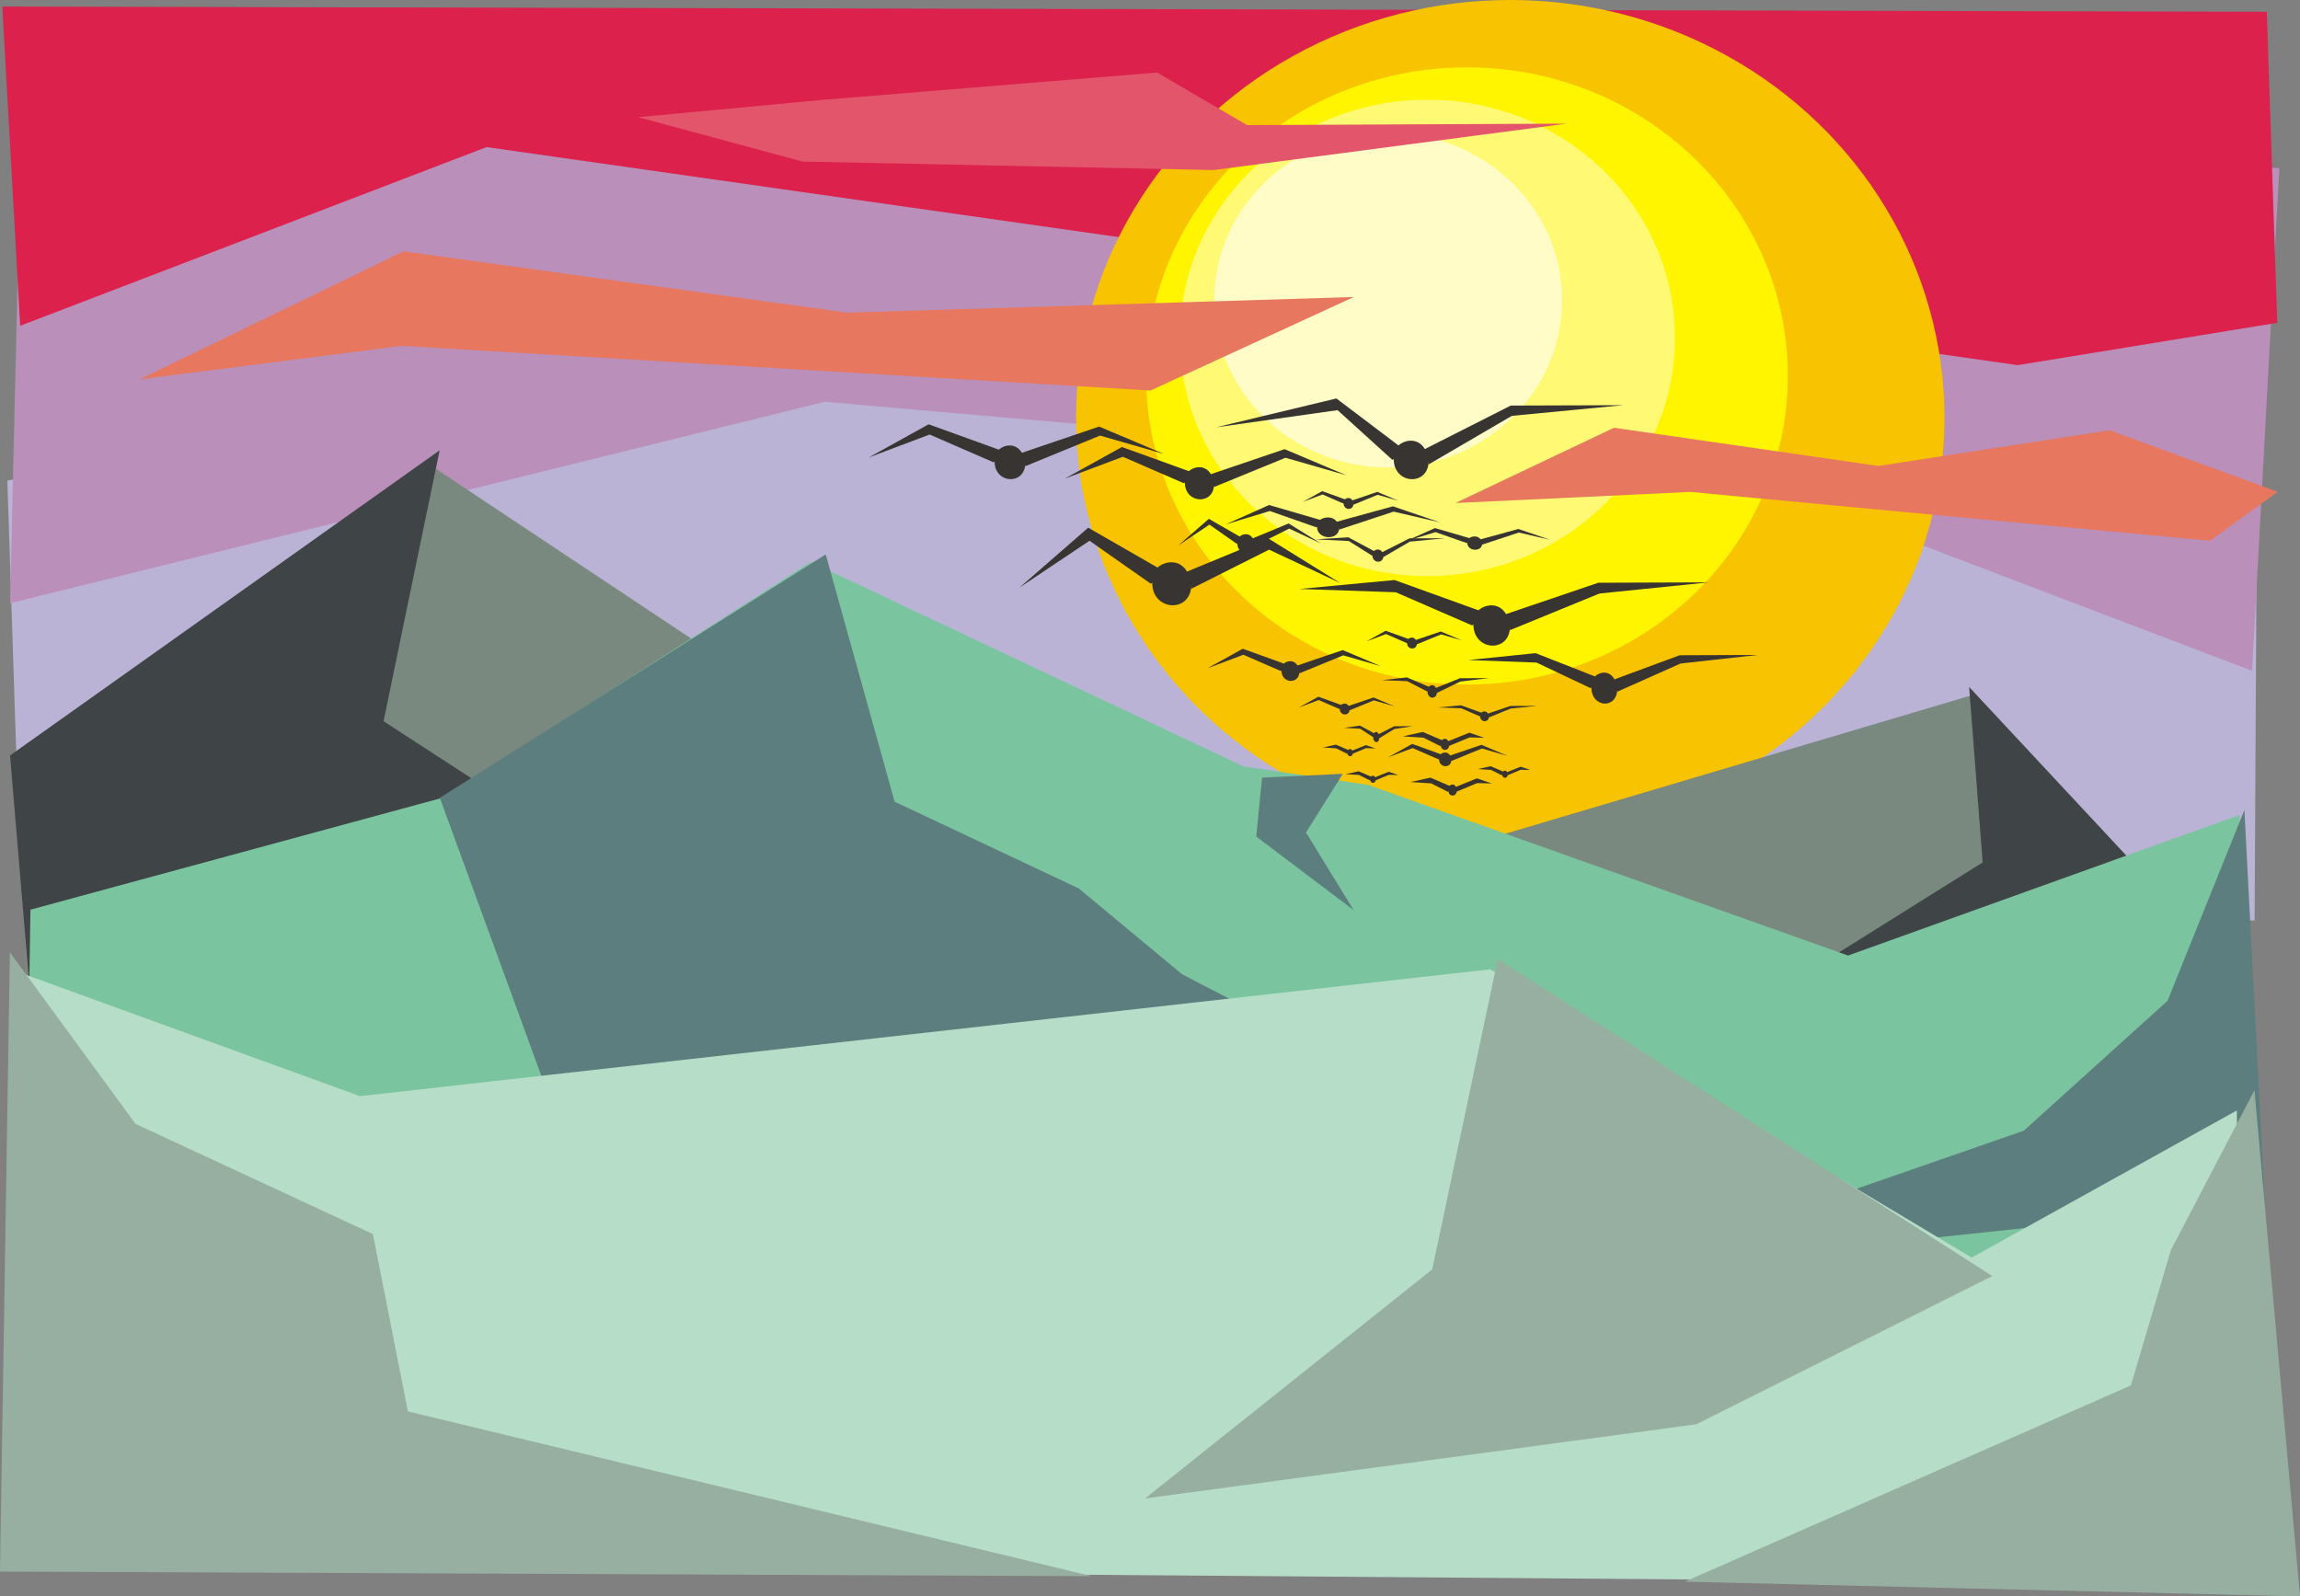
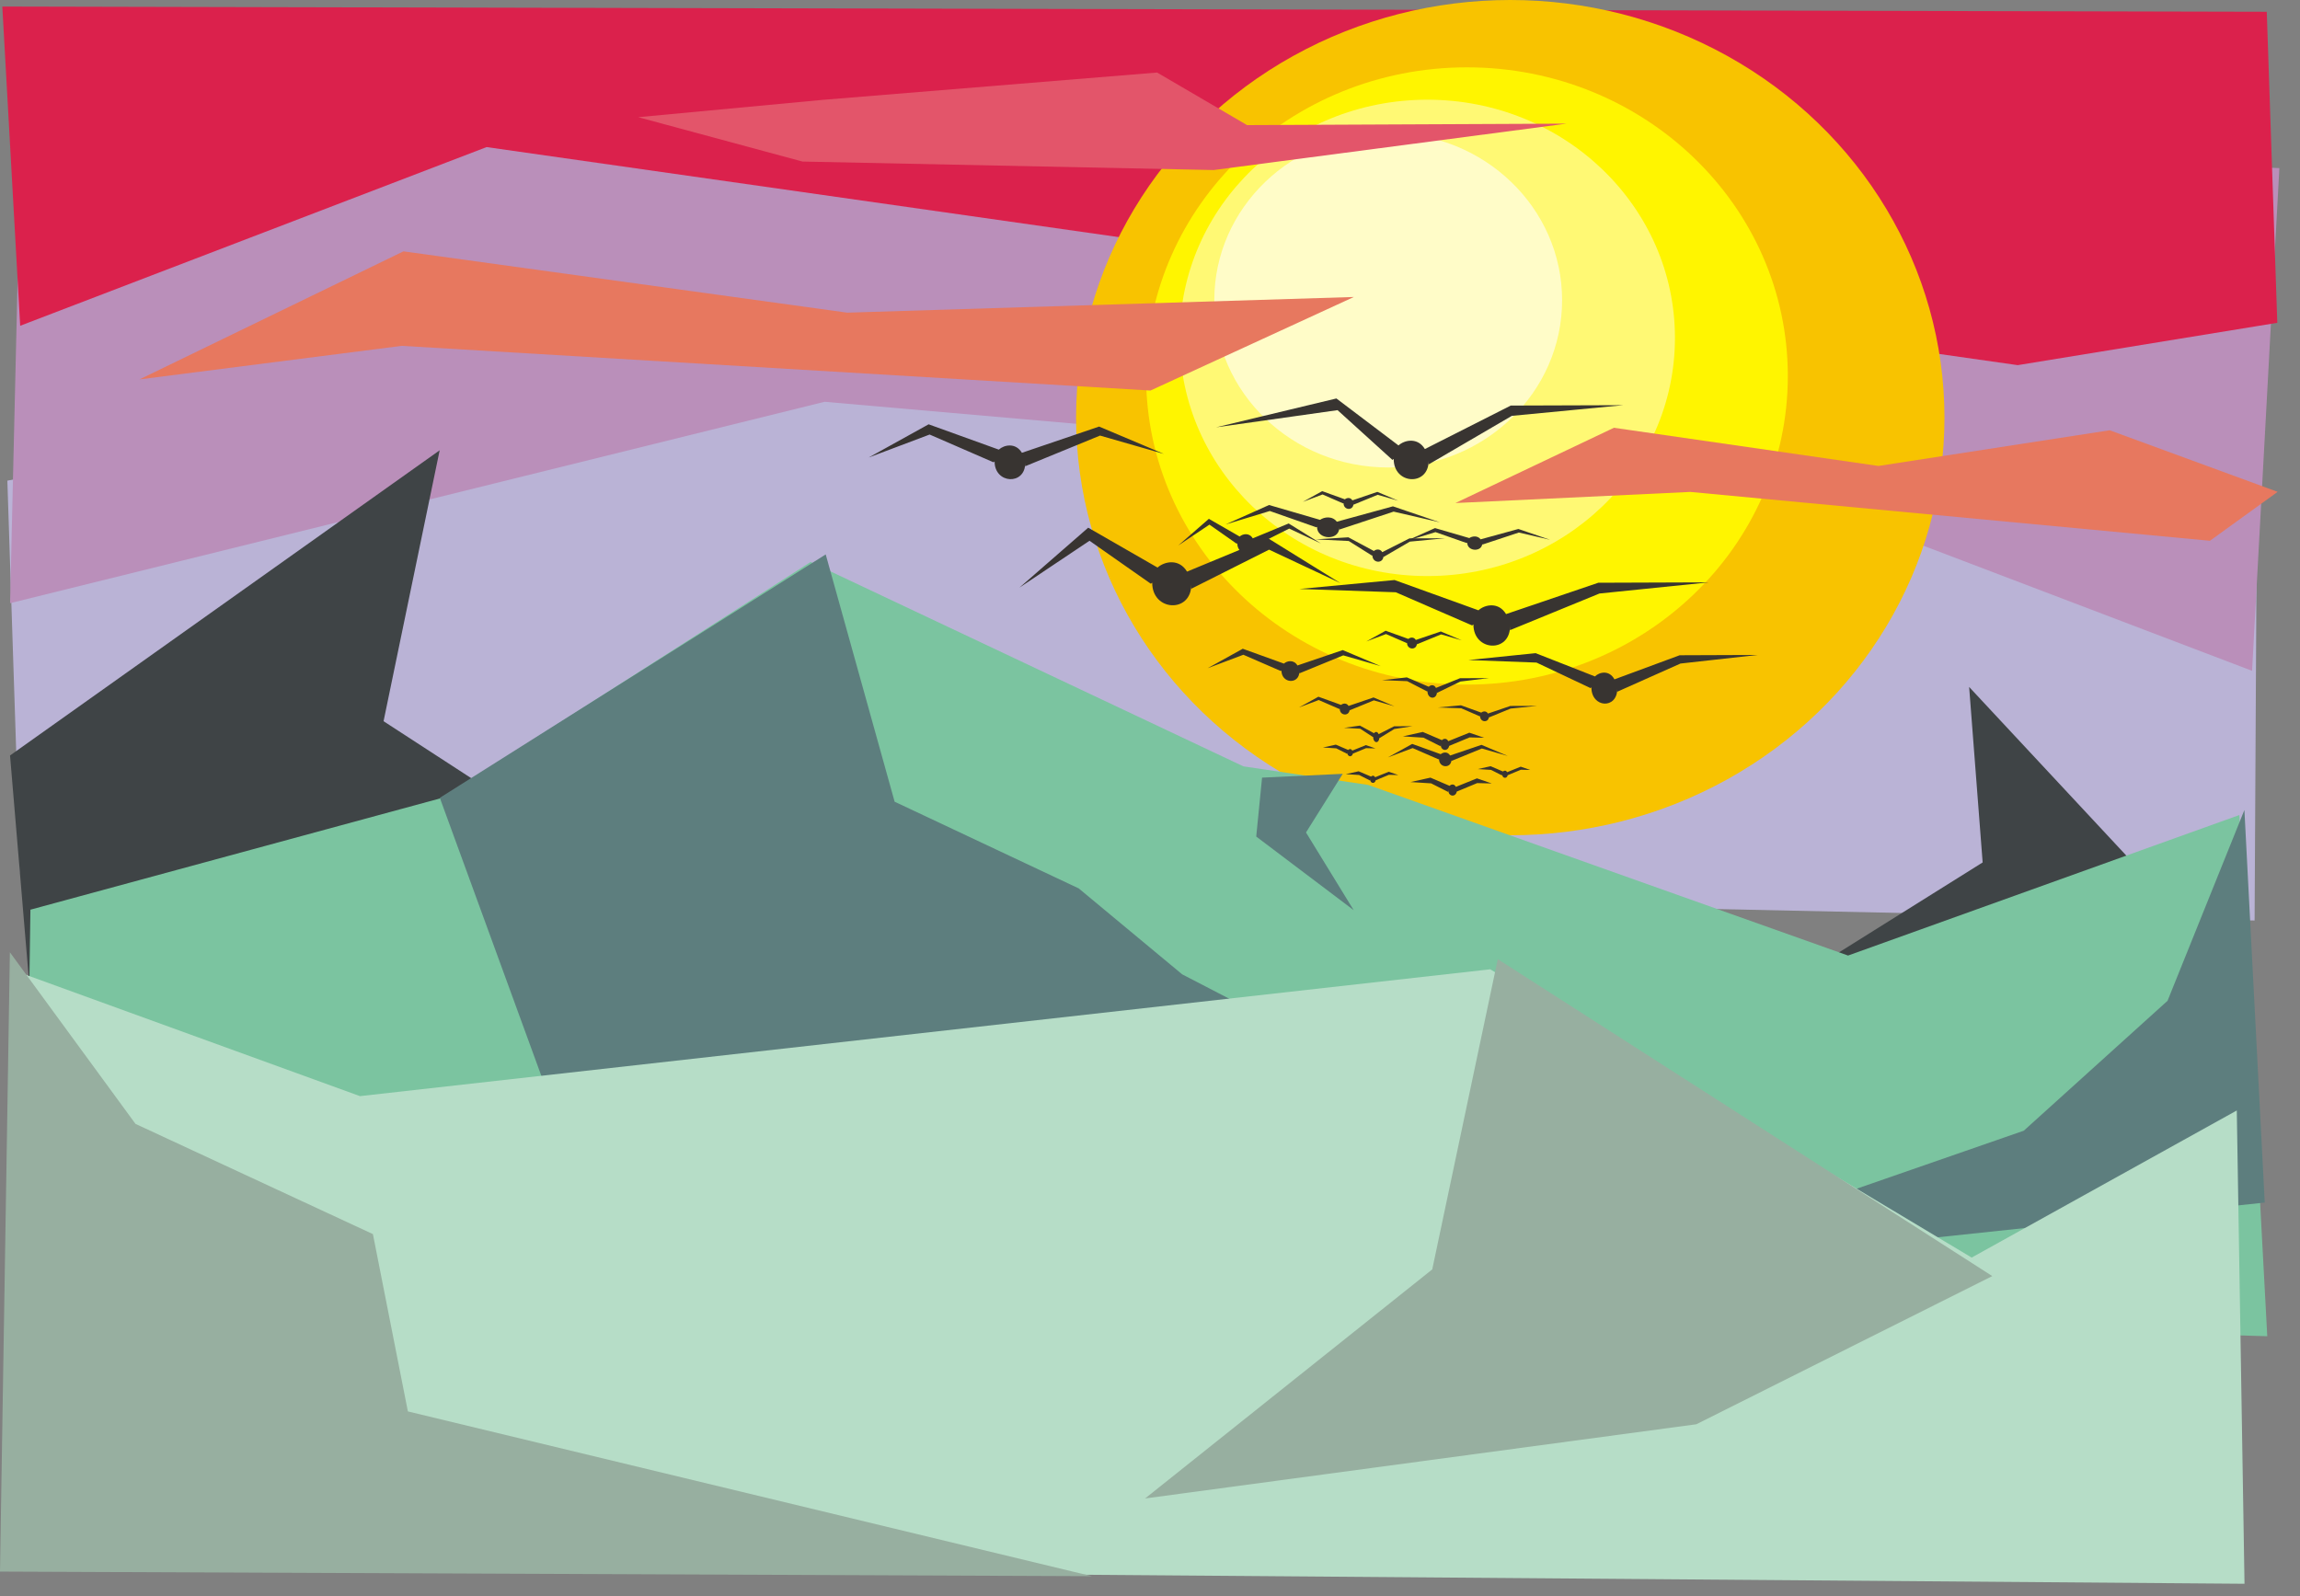
<svg xmlns="http://www.w3.org/2000/svg" xmlns:ns1="http://sodipodi.sourceforge.net/DTD/sodipodi-0.dtd" xmlns:ns2="http://www.inkscape.org/namespaces/inkscape" xml:space="preserve" width="286.335mm" height="198.762mm" style="clip-rule:evenodd;fill-rule:evenodd;image-rendering:optimizeQuality;shape-rendering:geometricPrecision;text-rendering:geometricPrecision" viewBox="0 0 286.335 198.762" version="1.1" id="svg108" ns1:docname="landscape3.svg" ns2:version="0.92.3 (2405546, 2018-03-11)">
  <rect x="0" y="0" width="286.335" height="198.762" fill="#808080" stroke="none" />
  <ns1:namedview pagecolor="#ffffff" bordercolor="#666666" borderopacity="1" objecttolerance="10" gridtolerance="10" guidetolerance="10" ns2:pageopacity="0" ns2:pageshadow="2" ns2:window-width="1920" ns2:window-height="1017" id="namedview110" showgrid="false" fit-margin-top="0" fit-margin-left="0" fit-margin-right="0" fit-margin-bottom="0" showborder="false" ns2:zoom="1.1527821" ns2:cx="541.1059" ns2:cy="375.61304" ns2:window-x="-4" ns2:window-y="9" ns2:window-maximized="1" ns2:current-layer="svg108" />
  <defs id="defs4">
    <style type="text/css" id="style2">
   
    .fil13 {fill:#383431}
    .fil8 {fill:#3F4446}
    .fil10 {fill:#5D7E7E}
    .fil7 {fill:#7A897F}
    .fil9 {fill:#7BC4A0}
    .fil12 {fill:#97AFA0}
    .fil11 {fill:#B6DDC7}
    .fil1 {fill:#BA8FBA}
    .fil0 {fill:#BAB3D6}
    .fil2 {fill:#DB214C}
    .fil15 {fill:#E3556A}
    .fil14 {fill:#E7785F}
    .fil3 {fill:#F8C300}
    .fil4 {fill:#FFF500}
    .fil5 {fill:#FFF974}
    .fil6 {fill:#FFFCC8}
   
  </style>
  </defs>
  <g id="g3875" transform="translate(-5.915,-5.073)">
    <g id="Himmel1">
      <polygon id="polygon7" points="265.504,59.289 286.893,65.778 286.598,119.683 8.427,113.772 6.831,64.92 123.341,42.565 " class="fil0" style="fill:#bab3d6" />
      <polygon id="polygon9" points="286.284,88.597 225.078,65.294 108.57,55.099 7.171,80.174 8.715,13.738 289.682,26.005 " class="fil1" style="fill:#ba8fba" />
      <polygon id="polygon11" points="289.424,45.265 257.106,50.537 66.493,23.386 8.427,45.635 6.203,5.888 288.112,6.537 " class="fil2" style="fill:#db214c" />
    </g>
    <g id="Sonne1">
      <ellipse id="ellipse15" ry="51.999" rx="54.054" cy="57.072" cx="193.934" class="fil3" style="fill:#f8c300" />
      <ellipse id="ellipse17" ry="38.428" rx="39.947" cy="51.885" cx="188.541" class="fil4" style="fill:#fff500" />
      <ellipse id="ellipse19" ry="29.655" rx="30.826" cy="47.142" cx="183.61" class="fil5" style="fill:#fff974" />
      <ellipse id="ellipse21" ry="20.827" rx="21.65" cy="42.452" cx="178.736" class="fil6" style="fill:#fffcc8" />
    </g>
    <g id="Berge1">
-       <polygon id="polygon25" points="148.494,122.189 251.688,91.547 285.342,128.693 283.099,150.479 9.702,151.908 8.42,99.765 60.023,63.336 " class="fil7" style="fill:#7a897f" />
      <polygon id="polygon27" points="53.666,94.871 103.491,127.243 9.703,129.3 7.164,99.136 60.651,61.138 " class="fil8" style="fill:#3f4446" />
      <polygon id="polygon29" points="285.97,128.065 211.29,138.406 252.742,112.455 251.06,90.605 " class="fil8" style="fill:#3f4446" />
    </g>
    <g id="Berge2">
      <polygon id="polygon33" points="106.827,75.046 160.706,100.49 176.25,102.802 235.983,124.047 284.701,106.55 288.175,171.445 9.061,163.336 9.702,118.336 60.984,104.407 " class="fil9" style="fill:#7bc4a0" />
      <polygon id="polygon35" points="108.711,74.103 117.291,104.893 140.206,115.685 153.092,126.389 220.665,161.397 75.957,146.282 60.67,104.408 " class="fil10" style="fill:#5d7e7e" />
      <polygon id="polygon37" points="285.329,105.922 287.861,154.803 207.509,163.337 257.862,145.856 275.759,129.682 " class="fil10" style="fill:#5d7e7e" />
      <polygon id="polygon39" points="173.081,101.421 168.503,108.722 174.439,118.395 162.307,109.231 163.034,101.896 " class="fil10" style="fill:#5d7e7e" />
    </g>
    <g id="Berge3">
      <polygon id="polygon43" points="191.442,125.76 251.374,161.653 284.381,143.336 285.342,202.265 8.741,200.122 7.459,125.836 50.728,141.551 " class="fil11" style="fill:#b6ddc7" />
      <polygon id="polygon45" points="52.34,158.73 56.694,180.807 141.844,201.323 5.915,200.75 7.145,123.638 22.782,145.005 " class="fil12" style="fill:#97afa0" />
-       <polygon id="polygon47" points="286.579,140.824 292.25,203.835 215.667,202.006 271.198,177.57 276.18,160.711 " class="fil12" style="fill:#97afa0" />
      <polygon id="polygon49" points="253.942,163.957 217.095,182.407 148.471,191.644 184.22,163.126 192.379,124.496 " class="fil12" style="fill:#97afa0" />
    </g>
    <g id="Raben1">
      <path id="path53" d="m 142.746,58.184 8.063,3.405 -7.946,-2.283 -9.314,3.817 c 6e-4,0.023 0.001,-0.424 0.001,-0.401 0,2.805 -3.814,2.617 -3.814,-0.188 0,-0.031 -0.14,0.127 -0.139,0.096 l -7.949,-3.454 -7.579,2.856 7.453,-4.13 8.736,3.152 c 0.687,-0.618 2.11,-0.888 2.877,0.395 z" class="fil13" ns2:connector-curvature="0" style="fill:#383431" />
      <path id="path55" d="m 163.758,72.078 9.031,5.6 -8.882,-4.169 -9.685,4.87 c 8e-4,0.029 0.001,-0.541 0.001,-0.512 0,3.579 -4.866,3.339 -4.866,-0.24 0,-0.039 -0.179,0.162 -0.177,0.123 l -7.63,-5.348 -8.728,5.841 8.566,-7.467 8.634,4.963 c 0.876,-0.788 2.692,-1.133 3.671,0.504 z" class="fil13" ns2:connector-curvature="0" style="fill:#383431" />
      <path id="path57" d="m 193.995,55.569 13.985,-0.046 -13.851,1.328 -10.354,6.045 c 7e-4,0.026 0.001,-0.484 0.001,-0.458 0,3.203 -4.355,2.989 -4.355,-0.215 0,-0.035 -0.16,0.144 -0.159,0.11 l -6.829,-6.192 -15.118,2.137 14.974,-3.592 7.728,5.847 c 0.784,-0.705 2.409,-1.014 3.286,0.451 z" class="fil13" ns2:connector-curvature="0" style="fill:#383431" />
      <path id="path59" d="m 204.894,77.63 13.756,-0.049 -13.615,1.39 -11.132,4.562 c 8e-4,0.027 0.001,-0.507 0.001,-0.479 0,3.353 -4.558,3.128 -4.558,-0.225 0,-0.037 -0.168,0.151 -0.166,0.115 l -9.501,-4.128 -12,-0.411 11.849,-1.112 10.442,3.767 c 0.821,-0.738 2.522,-1.061 3.439,0.472 z" class="fil13" ns2:connector-curvature="0" style="fill:#383431" />
      <path id="path61" d="m 173.076,86.014 4.727,1.996 -4.659,-1.338 -5.46,2.238 c 4e-4,0.013 6e-4,-0.249 6e-4,-0.235 0,1.645 -2.236,1.534 -2.236,-0.11 0,-0.018 -0.082,0.074 -0.082,0.056 l -4.661,-2.025 -4.444,1.674 4.369,-2.421 5.122,1.848 c 0.403,-0.362 1.237,-0.52 1.687,0.232 z" class="fil13" ns2:connector-curvature="0" style="fill:#383431" />
-       <path id="path63" d="m 165.834,60.998 7.693,3.248 -7.581,-2.178 -8.886,3.642 c 6e-4,0.022 0.001,-0.405 0.001,-0.383 0,2.676 -3.639,2.497 -3.639,-0.179 0,-0.029 -0.134,0.121 -0.133,0.092 l -7.584,-3.295 -7.231,2.724 7.11,-3.94 8.335,3.007 c 0.655,-0.589 2.013,-0.847 2.745,0.377 z" class="fil13" ns2:connector-curvature="0" style="fill:#383431" />
      <path id="path65" d="m 215.023,86.658 9.724,-0.037 -9.624,1.069 -7.869,3.509 c 6e-4,0.021 9e-4,-0.39 9e-4,-0.369 0,2.579 -3.222,2.406 -3.222,-0.173 0,-0.028 -0.118,0.116 -0.117,0.088 l -6.716,-3.175 -8.483,-0.316 8.376,-0.856 7.381,2.898 c 0.581,-0.568 1.783,-0.816 2.431,0.363 z" class="fil13" ns2:connector-curvature="0" style="fill:#383431" />
      <path id="path67" d="m 179.325,68.116 5.858,1.996 -5.772,-1.338 -6.766,2.238 c 5e-4,0.013 8e-4,-0.249 8e-4,-0.235 0,1.645 -2.771,1.534 -2.771,-0.11 0,-0.018 -0.102,0.074 -0.101,0.056 l -5.775,-2.025 -5.506,1.674 5.414,-2.421 6.346,1.848 c 0.499,-0.362 1.533,-0.52 2.09,0.232 z" class="fil13" ns2:connector-curvature="0" style="fill:#383431" />
      <path id="path69" d="m 194.942,70.935 3.943,1.344 -3.885,-0.901 -4.554,1.506 c 4e-4,0.009 6e-4,-0.167 6e-4,-0.158 0,1.107 -1.865,1.033 -1.865,-0.074 0,-0.012 -0.069,0.05 -0.068,0.038 l -3.887,-1.363 -3.706,1.127 3.644,-1.63 4.272,1.244 c 0.336,-0.244 1.032,-0.35 1.407,0.156 z" class="fil13" ns2:connector-curvature="0" style="fill:#383431" />
      <path id="path71" d="m 181.387,72.106 4.431,-0.015 -4.389,0.421 -3.281,1.915 c 3e-4,0.008 4e-4,-0.153 4e-4,-0.145 0,1.015 -1.38,0.947 -1.38,-0.068 0,-0.011 -0.051,0.046 -0.05,0.035 l -2.896,-1.816 -4.132,-0.201 4.086,-0.26 3.181,1.706 c 0.249,-0.224 0.763,-0.321 1.041,0.143 z" class="fil13" ns2:connector-curvature="0" style="fill:#383431" />
      <path id="path73" d="m 177.387,66.317 2.609,1.102 -2.571,-0.739 -3.013,1.235 c 2e-4,0.007 3e-4,-0.137 3e-4,-0.13 0,0.908 -1.234,0.847 -1.234,-0.061 0,-0.01 -0.045,0.041 -0.045,0.031 l -2.572,-1.117 -2.452,0.924 2.411,-1.336 2.827,1.02 c 0.222,-0.2 0.683,-0.287 0.931,0.128 z" class="fil13" ns2:connector-curvature="0" style="fill:#383431" />
      <path id="path75" d="m 166.346,70.25 4.012,2.488 -3.945,-1.852 -4.302,2.163 c 4e-4,0.013 6e-4,-0.24 6e-4,-0.227 0,1.59 -2.161,1.483 -2.161,-0.106 0,-0.017 -0.08,0.072 -0.079,0.054 l -3.389,-2.376 -3.877,2.595 3.805,-3.317 3.835,2.205 c 0.389,-0.35 1.196,-0.503 1.631,0.224 z" class="fil13" ns2:connector-curvature="0" style="fill:#383431" />
      <path id="path77" d="m 185.287,83.697 2.609,1.102 -2.571,-0.739 -3.013,1.235 c 2e-4,0.007 3e-4,-0.137 3e-4,-0.13 0,0.908 -1.234,0.847 -1.234,-0.061 0,-0.01 -0.045,0.041 -0.045,0.031 l -2.572,-1.117 -2.452,0.924 2.411,-1.336 2.827,1.02 c 0.222,-0.2 0.683,-0.287 0.931,0.128 z" class="fil13" ns2:connector-curvature="0" style="fill:#383431" />
      <path id="path79" d="m 176.913,91.913 2.609,1.102 -2.571,-0.739 -3.013,1.235 c 2e-4,0.007 3e-4,-0.137 3e-4,-0.13 0,0.908 -1.234,0.847 -1.234,-0.061 0,-0.01 -0.045,0.041 -0.045,0.031 l -2.572,-1.117 -2.452,0.924 2.411,-1.336 2.827,1.02 c 0.222,-0.2 0.683,-0.287 0.931,0.128 z" class="fil13" ns2:connector-curvature="0" style="fill:#383431" />
      <path id="path81" d="m 190.349,97.813 3.275,1.383 -3.228,-0.927 -3.783,1.55 c 3e-4,0.009 4e-4,-0.172 4e-4,-0.163 0,1.139 -1.549,1.063 -1.549,-0.076 0,-0.013 -0.057,0.051 -0.057,0.039 l -3.229,-1.403 -3.079,1.16 3.027,-1.678 3.549,1.28 c 0.279,-0.251 0.857,-0.361 1.169,0.161 z" class="fil13" ns2:connector-curvature="0" style="fill:#383431" />
      <path id="path83" d="m 179.477,95.502 2.308,-0.012 -2.285,0.35 -1.868,1.148 c 1e-4,0.007 2e-4,-0.128 2e-4,-0.121 0,0.844 -0.765,0.787 -0.765,-0.057 0,-0.009 -0.028,0.038 -0.028,0.029 l -1.594,-1.039 -2.014,-0.103 1.988,-0.28 1.752,0.948 c 0.138,-0.186 0.423,-0.267 0.577,0.119 z" class="fil13" ns2:connector-curvature="0" style="fill:#383431" />
      <path id="path85" d="m 193.94,92.971 3.333,-0.012 -3.299,0.337 -2.697,1.105 c 2e-4,0.007 4e-4,-0.123 4e-4,-0.116 0,0.812 -1.104,0.758 -1.104,-0.054 0,-0.009 -0.041,0.037 -0.04,0.028 l -2.302,-1 -2.907,-0.1 2.871,-0.27 2.53,0.913 c 0.199,-0.179 0.611,-0.257 0.833,0.115 z" class="fil13" ns2:connector-curvature="0" style="fill:#383431" />
      <path id="path87" d="m 187.68,89.517 3.589,-0.015 -3.552,0.43 -2.904,1.413 c 2e-4,0.008 3e-4,-0.157 3e-4,-0.148 0,1.038 -1.189,0.969 -1.189,-0.07 0,-0.011 -0.044,0.047 -0.043,0.036 l -2.479,-1.278 -3.131,-0.127 3.091,-0.344 2.724,1.167 c 0.214,-0.229 0.658,-0.329 0.897,0.146 z" class="fil13" ns2:connector-curvature="0" style="fill:#383431" />
      <path id="path89" d="m 189.785,101.987 1.848,0.634 -1.816,-0.046 c -0.355,0.141 -2.539,1.049 -2.541,1.056 -0.166,0.784 -1.14,0.599 -1.04,-0.235 10e-4,-0.01 -0.038,0.29 -0.038,0.28 l -2.119,-1.069 -2.565,-0.161 2.481,-0.55 2.383,1.021 c 0.188,-0.2 0.576,-0.287 0.785,0.128 z" class="fil13" ns2:connector-curvature="0" style="fill:#383431" />
      <path id="path91" d="m 178.802,101.164 1.194,0.41 -1.174,-0.03 c -0.229,0.091 -1.641,0.678 -1.642,0.683 -0.107,0.506 -0.737,0.387 -0.673,-0.152 8e-4,-0.006 -0.025,0.187 -0.025,0.181 l -1.37,-0.691 -1.658,-0.104 1.604,-0.356 1.541,0.66 c 0.121,-0.129 0.372,-0.186 0.507,0.083 z" class="fil13" ns2:connector-curvature="0" style="fill:#383431" />
      <path id="path93" d="m 175.958,97.846 1.194,0.41 -1.174,-0.03 c -0.229,0.091 -1.641,0.678 -1.642,0.683 -0.107,0.506 -0.737,0.387 -0.673,-0.152 8e-4,-0.006 -0.025,0.187 -0.025,0.181 l -1.37,-0.691 -1.658,-0.104 1.604,-0.356 1.541,0.66 c 0.121,-0.129 0.372,-0.186 0.507,0.083 z" class="fil13" ns2:connector-curvature="0" style="fill:#383431" />
      <path id="path95" d="m 195.234,100.532 1.194,0.41 -1.174,-0.03 c -0.229,0.091 -1.641,0.678 -1.642,0.683 -0.107,0.506 -0.737,0.387 -0.673,-0.152 8e-4,-0.006 -0.025,0.187 -0.025,0.181 l -1.37,-0.691 -1.658,-0.104 1.604,-0.356 1.541,0.66 c 0.121,-0.129 0.372,-0.186 0.507,0.083 z" class="fil13" ns2:connector-curvature="0" style="fill:#383431" />
      <path id="path97" d="m 188.837,96.299 1.848,0.634 -1.816,-0.046 c -0.355,0.141 -2.539,1.049 -2.541,1.056 -0.166,0.784 -1.14,0.599 -1.04,-0.235 0.001,-0.01 -0.038,0.29 -0.038,0.28 l -2.119,-1.069 -2.565,-0.161 2.481,-0.55 2.383,1.021 c 0.188,-0.2 0.576,-0.287 0.785,0.128 z" class="fil13" ns2:connector-curvature="0" style="fill:#383431" />
    </g>
    <g id="Wolken1">
      <polygon id="polygon101" points="174.461,42.05 149.141,53.698 55.931,48.135 23.286,52.31 56.142,36.368 111.391,44.002 " class="fil14" style="fill:#e7785f" />
      <polygon id="polygon103" points="268.554,58.644 289.469,66.312 281.038,72.403 216.347,66.322 187.107,67.705 206.843,58.334 239.769,63.089 " class="fil14" style="fill:#e7785f" />
      <polygon id="polygon105" points="161.166,20.65 200.921,20.468 157.008,26.245 105.819,25.188 85.371,19.663 108.247,17.514 149.965,14.104 " class="fil15" style="fill:#e3556a" />
    </g>
  </g>
</svg>